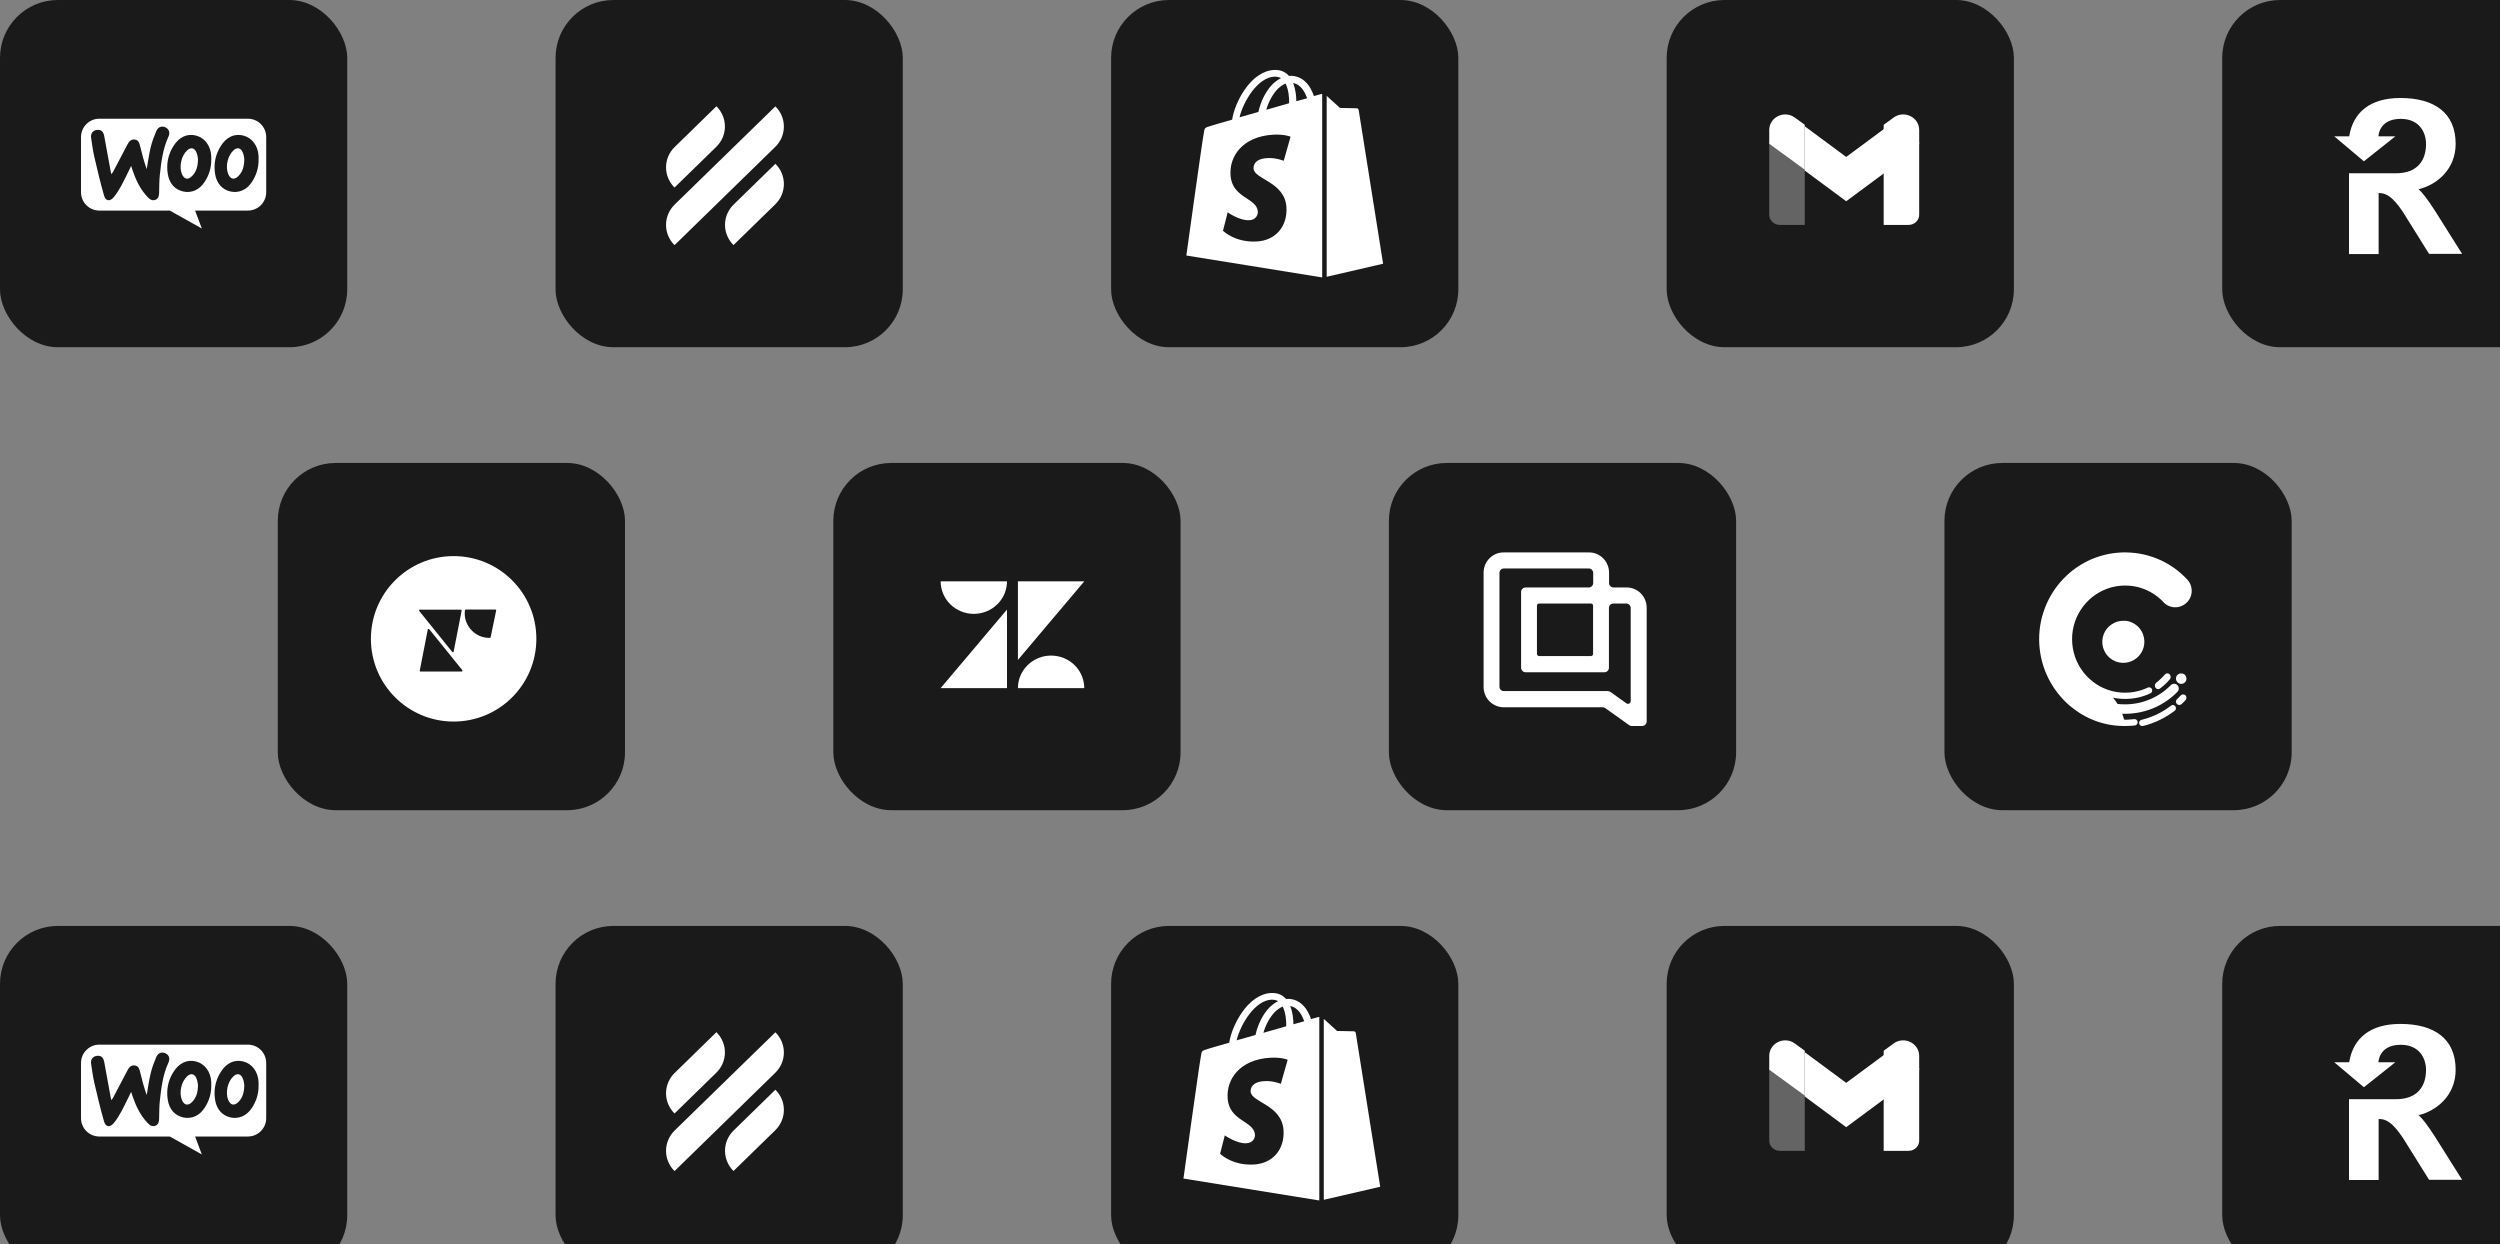
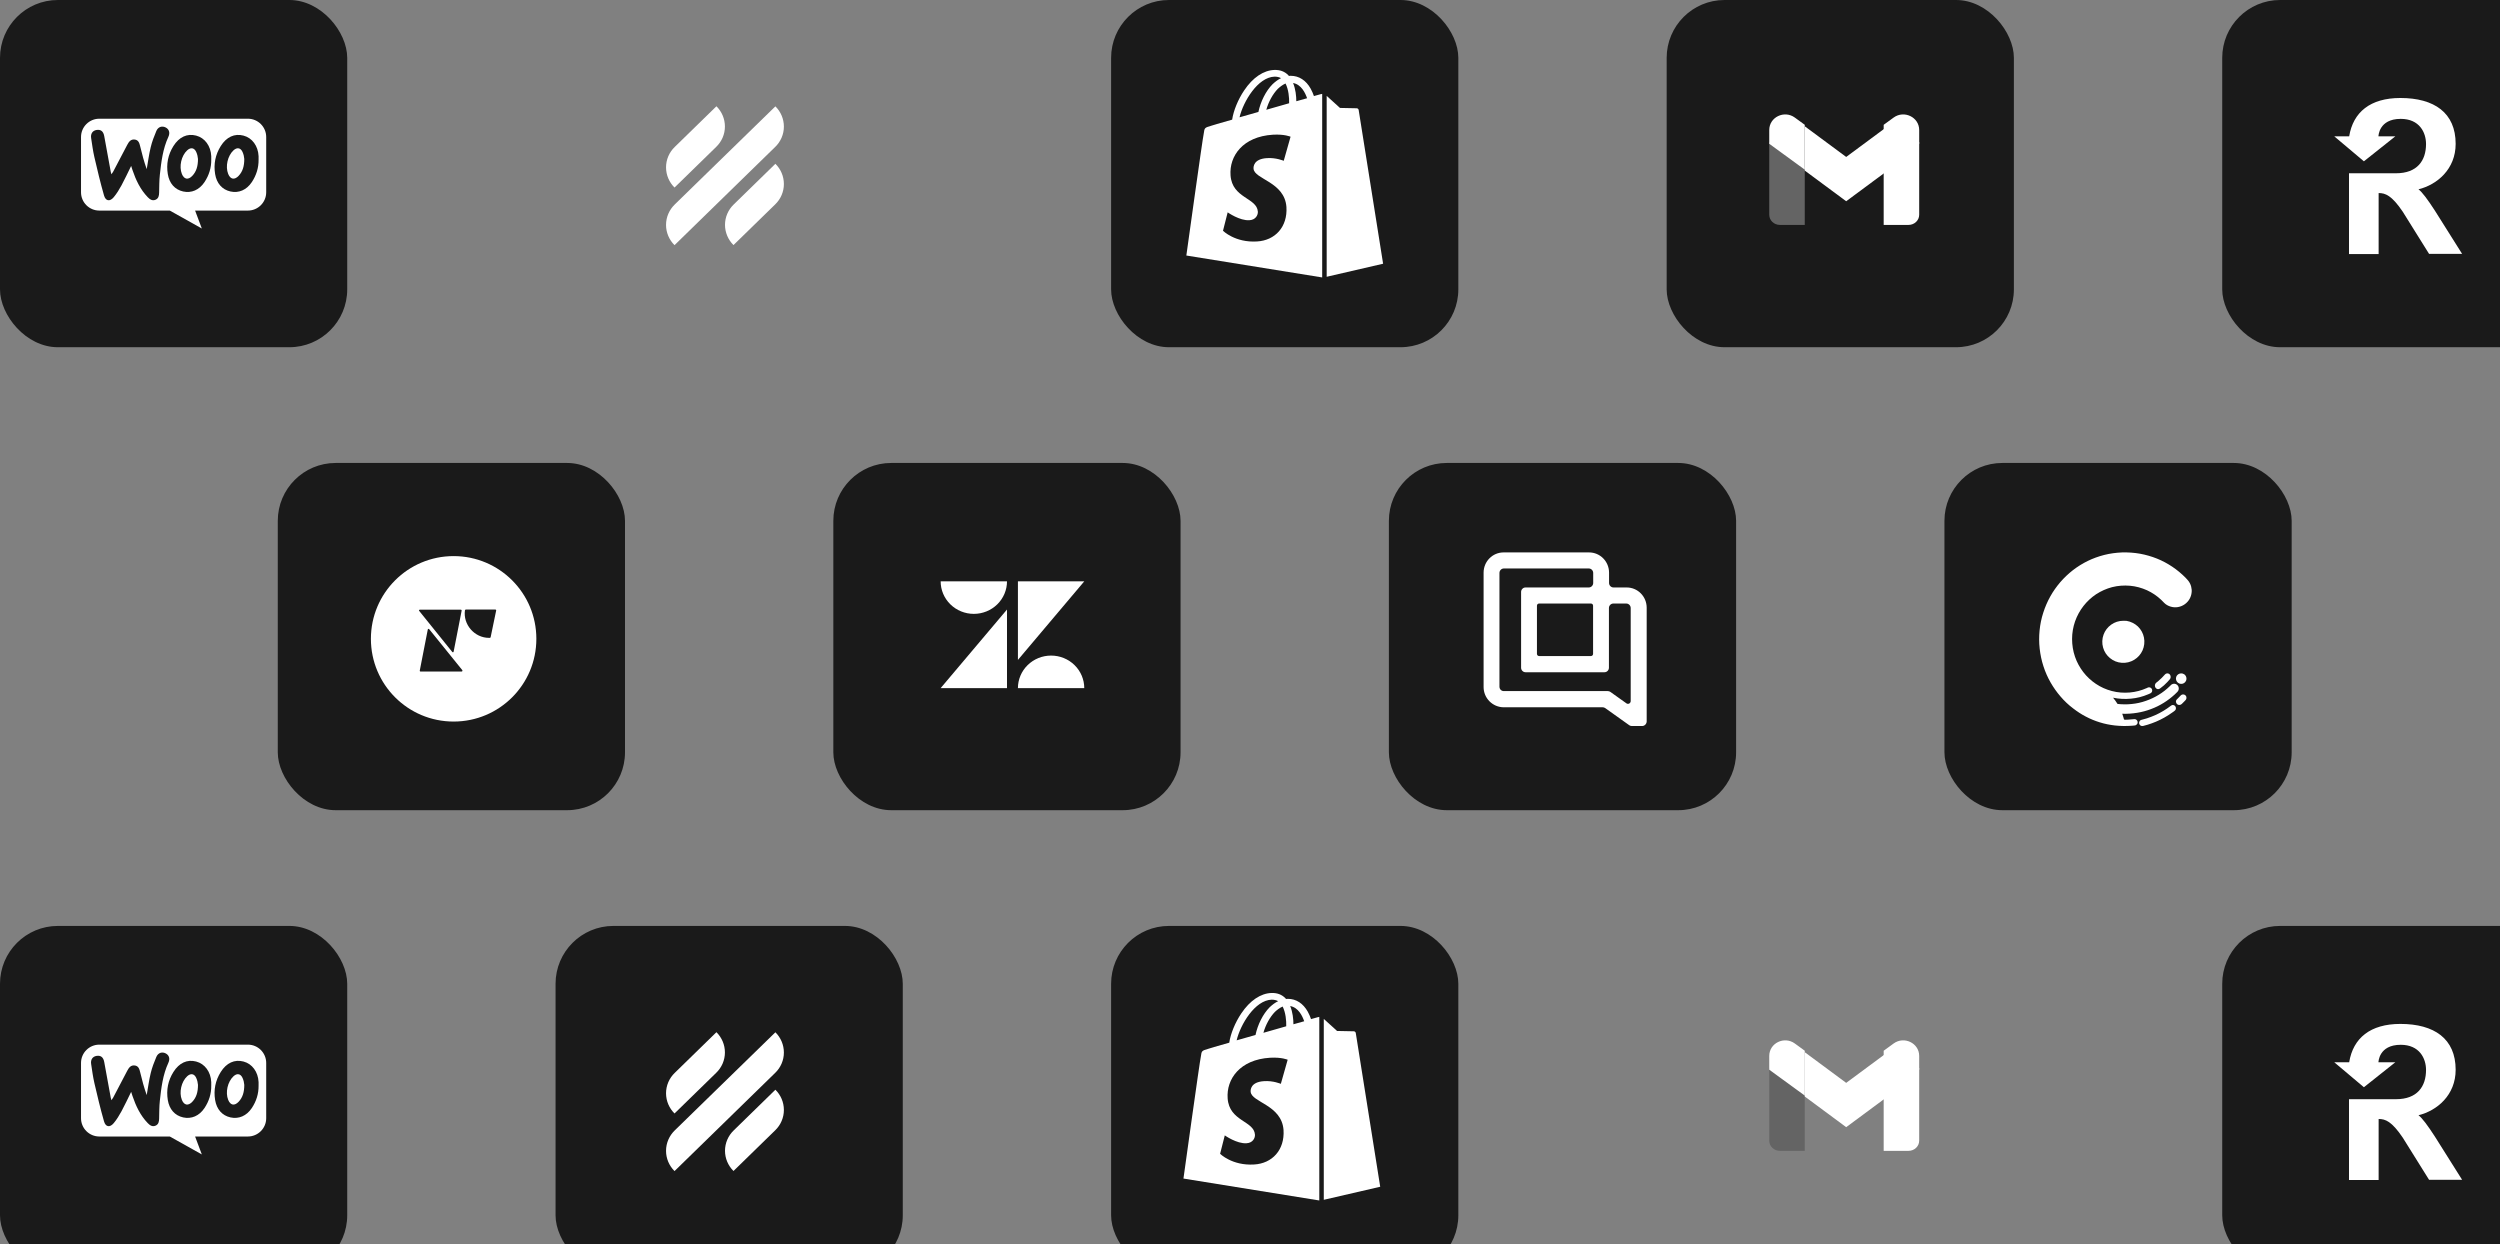
<svg xmlns="http://www.w3.org/2000/svg" width="432" height="215" viewBox="0 0 432 215" fill="none">
  <rect x="0" y="0" width="432" height="215" fill="#808080" stroke="none" />
  <g clip-path="url(#clip0_337_61)">
    <rect width="60" height="60" rx="10" fill="#1A1A1A" />
    <path d="M40.353 25.974C39.332 26.912 38.913 28.765 39.431 30.057C39.809 31.001 40.521 31.138 41.229 30.391C41.95 29.631 42.212 28.69 42.212 27.47C42.171 27.04 42.106 26.71 41.916 26.276C41.584 25.519 40.957 25.418 40.353 25.974Z" fill="white" />
    <path d="M42.837 20.514H17.162C15.416 20.514 14 21.93 14 23.677V33.225C14 34.972 15.416 36.388 17.162 36.388H29.291H29.341L34.875 39.486L33.712 36.388H42.837C44.583 36.388 46 34.972 46 33.225V23.677C46 21.93 44.584 20.514 42.837 20.514ZM27.497 33.303C27.485 33.817 27.397 34.295 26.878 34.516C26.328 34.749 25.905 34.464 25.534 34.079C24.245 32.742 23.48 31.111 22.892 29.381C22.831 29.203 22.775 29.022 22.663 28.673C22.066 29.885 21.568 30.972 20.997 32.021C20.607 32.738 20.176 33.451 19.655 34.075C18.985 34.879 18.259 34.768 17.972 33.764C17.347 31.583 16.822 29.372 16.311 27.16C16.06 26.074 15.918 24.962 15.748 23.859C15.632 23.107 16.003 22.568 16.676 22.459C17.422 22.338 17.863 22.695 18.012 23.521C18.387 25.593 18.767 27.663 19.147 29.734C19.166 29.835 19.205 29.932 19.259 30.114C19.384 29.928 19.481 29.809 19.551 29.676C20.365 28.129 21.175 26.58 21.987 25.032C22.262 24.507 22.599 24.026 23.28 24.112C23.946 24.197 24.092 24.742 24.226 25.299C24.544 26.622 24.888 27.939 25.352 29.23C25.576 27.962 25.742 26.68 26.044 25.43C26.274 24.475 26.632 23.543 27.015 22.636C27.322 21.912 28.002 21.704 28.628 22.025C29.234 22.336 29.418 22.951 29.095 23.647C28.133 25.729 27.865 27.972 27.62 30.212C27.51 31.235 27.523 32.272 27.497 33.303ZM36.505 27.554C36.528 28.985 36.121 30.293 35.33 31.478C34.432 32.825 33.077 33.407 31.651 33.089C30.213 32.769 29.255 31.689 28.995 30.076C28.715 28.346 29.033 26.729 29.966 25.241C30.957 23.662 32.345 23.026 33.895 23.432C35.399 23.825 36.423 25.218 36.504 26.986C36.513 27.175 36.505 27.364 36.505 27.554ZM44.683 27.554C44.707 28.985 44.298 30.293 43.508 31.478C42.61 32.825 41.256 33.407 39.829 33.089C38.392 32.769 37.434 31.689 37.172 30.076C36.893 28.346 37.212 26.729 38.145 25.241C39.135 23.662 40.524 23.026 42.074 23.432C43.577 23.825 44.601 25.218 44.683 26.986C44.691 27.175 44.683 27.364 44.683 27.554Z" fill="white" />
    <path d="M32.35 25.974C31.329 26.912 30.91 28.765 31.428 30.057C31.806 31.001 32.518 31.138 33.226 30.391C33.947 29.631 34.211 28.69 34.211 27.47C34.168 27.04 34.103 26.71 33.913 26.276C33.581 25.519 32.955 25.418 32.35 25.974Z" fill="white" />
-     <rect x="96" width="60" height="60" rx="10" fill="#1A1A1A" />
    <path d="M116.558 32.408L123.756 25.386C124.234 24.925 124.615 24.376 124.874 23.771C125.133 23.166 125.267 22.516 125.266 21.86C125.267 20.552 124.74 19.296 123.8 18.363L116.602 25.386C116.123 25.846 115.743 26.395 115.484 27C115.225 27.605 115.091 28.255 115.092 28.911C115.092 30.284 115.655 31.512 116.558 32.408ZM133.989 28.304L126.792 35.327C126.313 35.787 125.933 36.336 125.673 36.941C125.414 37.547 125.281 38.196 125.281 38.852C125.281 40.16 125.807 41.416 126.747 42.349L133.945 35.327C134.424 34.866 134.804 34.317 135.063 33.712C135.323 33.107 135.456 32.457 135.455 31.801C135.455 30.428 134.893 29.2 133.989 28.304V28.304ZM133.945 25.4C134.424 24.939 134.804 24.391 135.063 23.785C135.323 23.18 135.456 22.53 135.455 21.874C135.456 20.566 134.929 19.311 133.989 18.378L116.602 35.327C115.669 36.237 115.092 37.48 115.092 38.867C115.091 40.175 115.618 41.431 116.558 42.363L133.945 25.4V25.4Z" fill="white" />
    <rect x="192" width="60" height="60" rx="10" fill="#1A1A1A" />
    <g clip-path="url(#clip1_337_61)">
      <path d="M228.195 16.28C228.195 16.28 227.76 16.395 227.046 16.598C226.921 16.222 226.735 15.788 226.487 15.325C225.679 13.88 224.468 13.099 223.04 13.099C222.947 13.099 222.854 13.099 222.73 13.128C222.699 13.07 222.637 13.041 222.605 12.983C221.984 12.347 221.177 12.058 220.215 12.087C218.352 12.145 216.489 13.388 214.998 15.614C213.942 17.176 213.135 19.142 212.918 20.675C210.775 21.282 209.285 21.716 209.254 21.745C208.167 22.063 208.136 22.092 208.012 23.046C207.826 23.769 205 44.154 205 44.154L228.474 47.942V16.222C228.35 16.251 228.257 16.251 228.195 16.28ZM222.761 17.841C221.519 18.188 220.153 18.593 218.817 18.969C219.19 17.61 219.935 16.251 220.805 15.354C221.146 15.036 221.612 14.66 222.14 14.429C222.668 15.47 222.792 16.887 222.761 17.841ZM220.246 13.243C220.68 13.243 221.053 13.33 221.363 13.504C220.867 13.735 220.37 14.111 219.904 14.545C218.724 15.73 217.824 17.581 217.451 19.345C216.333 19.663 215.216 19.981 214.191 20.27C214.843 17.523 217.358 13.33 220.246 13.243ZM216.613 29.147C216.737 30.998 221.984 31.402 222.295 35.769C222.512 39.21 220.339 41.552 217.203 41.725C213.415 41.957 211.334 39.875 211.334 39.875L212.142 36.694C212.142 36.694 214.222 38.169 215.899 38.053C216.985 37.995 217.389 37.157 217.358 36.578C217.203 34.15 212.918 34.294 212.638 30.304C212.39 26.978 214.75 23.595 219.966 23.277C221.984 23.162 223.009 23.624 223.009 23.624L221.829 27.788C221.829 27.788 220.494 27.21 218.91 27.325C216.613 27.47 216.582 28.829 216.613 29.147ZM224.003 17.494C224.003 16.627 223.879 15.383 223.444 14.342C224.872 14.602 225.555 16.077 225.866 16.974C225.307 17.118 224.686 17.292 224.003 17.494Z" fill="white" />
      <path d="M229.25 47.827L239 45.571C239 45.571 234.808 19.171 234.777 18.998C234.746 18.824 234.591 18.709 234.436 18.709C234.28 18.709 231.548 18.651 231.548 18.651C231.548 18.651 229.871 17.147 229.25 16.569V47.827Z" fill="white" />
    </g>
    <rect x="288" width="60" height="60" rx="10" fill="#1A1A1A" />
    <path d="M307.567 38.865H311.863V28.93L305.727 24.547V37.112C305.727 38.082 306.552 38.865 307.567 38.865Z" fill="#646464" />
    <path d="M325.5 38.865H329.795C330.814 38.865 331.636 38.079 331.636 37.112V24.547L325.5 28.93" fill="white" />
    <path d="M325.5 21.567V29.319L331.636 24.847V22.462C331.636 20.25 329.038 18.988 327.218 20.315" fill="white" />
    <path d="M311.863 29.475V21.82L319.022 27.12L326.181 21.82V29.475L319.022 34.775" fill="white" />
    <path d="M305.727 22.462V24.847L311.863 29.319V21.567L310.145 20.315C308.322 18.988 305.727 20.25 305.727 22.462" fill="white" />
    <rect x="384" width="60" height="60" rx="10" fill="#1A1A1A" />
    <path d="M417.915 32.714C421.141 31.913 424.337 29.231 424.337 24.855C424.337 19.492 420.645 16.934 414.781 16.934C409.6 16.934 406.621 19.368 405.938 23.56H403.363L408.483 27.875L413.912 23.56H410.996C410.996 23.56 411.027 20.54 414.843 20.54C418.101 20.54 419.218 22.913 419.218 24.885C419.218 27.752 417.698 29.94 414.036 29.94H405.907V43.902H411.027V33.361H411.058C412.175 33.361 413.292 33.762 415.184 36.566L419.745 43.871H425.454L420.738 36.382C419.497 34.471 418.566 33.207 417.915 32.714Z" fill="white" />
    <rect x="48" y="80" width="60" height="60" rx="10" fill="#1A1A1A" />
    <path fill-rule="evenodd" clip-rule="evenodd" d="M92.683 110.389C92.683 118.289 86.287 124.685 78.387 124.685C70.488 124.685 64.092 118.289 64.092 110.389C64.092 102.49 70.488 96.094 78.387 96.094C86.287 96.094 92.683 102.49 92.683 110.389ZM72.683 116.045H79.772C79.891 116.045 79.939 115.902 79.891 115.807L74.163 108.719C74.068 108.623 73.948 108.671 73.924 108.766L72.54 115.854C72.516 115.974 72.588 116.045 72.683 116.045ZM72.54 105.354H79.628C79.724 105.354 79.795 105.449 79.772 105.521L78.387 112.609C78.363 112.728 78.22 112.752 78.149 112.656L72.421 105.545C72.373 105.473 72.421 105.354 72.54 105.354ZM80.344 105.449C80.368 105.401 80.416 105.33 80.487 105.33H85.595C85.69 105.33 85.762 105.425 85.738 105.497L84.783 110.103C84.759 110.174 84.712 110.222 84.64 110.222H84.497C81.991 110.222 79.986 107.907 80.344 105.449Z" fill="white" />
    <rect x="144" y="80" width="60" height="60" rx="10" fill="#1A1A1A" />
    <path d="M174.009 118.906V105.326L162.545 118.906H174.009Z" fill="white" />
    <path d="M172.33 104.43C173.405 103.375 174.009 101.945 174.009 100.453H162.545C162.545 101.945 163.149 103.375 164.224 104.43C165.299 105.485 166.757 106.077 168.277 106.077C169.797 106.077 171.255 105.485 172.33 104.43Z" fill="white" />
    <path d="M177.576 114.931C176.501 115.986 175.897 117.416 175.897 118.908H187.361C187.361 117.416 186.757 115.986 185.682 114.931C184.607 113.876 183.149 113.284 181.629 113.284C180.109 113.284 178.651 113.876 177.576 114.931Z" fill="white" />
    <path d="M175.897 100.453V114.033L187.363 100.453H175.897Z" fill="white" />
    <rect x="240" y="80" width="60" height="60" rx="10" fill="#1A1A1A" />
    <path d="M283.764 125.457H281.981C281.829 125.457 281.677 125.413 281.546 125.325L277.371 122.351C277.241 122.263 277.088 122.219 276.936 122.219H259.823C257.909 122.197 256.365 120.633 256.365 118.717V98.959C256.365 97.021 257.909 95.457 259.823 95.457H274.588C276.501 95.457 278.045 97.021 278.045 98.959V100.743C278.045 101.162 278.393 101.514 278.806 101.514H281.09C283.003 101.514 284.547 103.078 284.547 105.017V124.686C284.525 125.105 284.177 125.457 283.764 125.457ZM259.866 119.422H277.828C277.98 119.422 278.132 119.466 278.263 119.554L281.046 121.536C281.35 121.757 281.785 121.536 281.785 121.14V105.061C281.785 104.642 281.437 104.29 281.024 104.29H278.785C278.371 104.29 278.023 104.642 278.023 105.061V115.391C278.023 115.809 277.676 116.162 277.262 116.162H263.606C263.193 116.162 262.845 115.809 262.845 115.391V102.285C262.845 101.867 263.193 101.514 263.606 101.514H274.544C274.957 101.514 275.305 101.162 275.305 100.743V99.003C275.305 98.585 274.957 98.232 274.544 98.232H259.866C259.453 98.232 259.105 98.585 259.105 99.003V118.651C259.105 119.091 259.431 119.422 259.866 119.422ZM265.955 113.365H274.914C275.131 113.365 275.284 113.188 275.284 112.99V104.664C275.284 104.444 275.11 104.29 274.914 104.29H265.955C265.737 104.29 265.585 104.466 265.585 104.664V112.99C265.585 113.21 265.759 113.365 265.955 113.365Z" fill="white" />
    <rect x="336" y="80" width="60" height="60" rx="10" fill="#1A1A1A" />
    <path d="M377.418 116.513C377.104 116.297 376.689 116.314 376.375 116.53C376.06 116.746 375.927 117.162 376.043 117.528C376.159 117.894 376.491 118.16 376.872 118.177C377.253 118.193 377.601 117.977 377.75 117.628C377.915 117.229 377.783 116.746 377.418 116.513C377.832 116.796 377.021 116.231 377.418 116.513Z" fill="white" />
    <path d="M367.138 124.372C367.316 124.372 367.509 124.372 367.686 124.357C368.057 124.342 368.427 124.312 368.783 124.267C369.079 124.237 368.175 124.342 368.783 124.267C369.153 124.222 369.449 124.566 369.375 124.941C369.331 125.106 369.212 125.241 369.064 125.316C368.96 125.361 368.857 125.361 368.753 125.376C368.635 125.391 368.501 125.406 368.383 125.406C367.405 125.481 366.427 125.466 365.449 125.361C364.56 125.256 363.701 125.091 362.842 124.821C362.012 124.566 361.212 124.237 360.442 123.832C359.656 123.427 358.93 122.947 358.234 122.407C357.434 121.807 356.708 121.117 356.056 120.353C355.404 119.603 354.827 118.778 354.338 117.923C353.834 117.039 353.419 116.109 353.108 115.134C352.782 114.144 352.575 113.125 352.456 112.09C352.338 111.04 352.338 109.976 352.441 108.926C352.545 107.891 352.752 106.856 353.078 105.867C353.389 104.892 353.789 103.962 354.293 103.062C354.782 102.178 355.375 101.353 356.027 100.588C356.678 99.838 357.404 99.148 358.19 98.534C358.99 97.919 359.849 97.379 360.738 96.944C361.656 96.494 362.619 96.149 363.612 95.894C364.62 95.639 365.657 95.504 366.694 95.46C367.731 95.43 368.783 95.504 369.805 95.684C370.798 95.864 371.775 96.149 372.724 96.524C373.657 96.899 374.546 97.379 375.376 97.934C376.205 98.489 376.976 99.133 377.687 99.853C377.983 100.153 378.25 100.453 378.442 100.843C378.605 101.173 378.694 101.548 378.724 101.908C378.768 102.658 378.516 103.422 378.013 103.977C377.435 104.637 376.561 104.997 375.702 104.937C375.287 104.907 374.872 104.787 374.501 104.577C374.309 104.472 374.131 104.337 373.983 104.187C373.805 104.022 373.642 103.827 373.464 103.662C372.738 102.972 371.909 102.418 371.005 101.998C370.072 101.578 369.079 101.308 368.072 101.218C367.034 101.128 365.983 101.203 364.975 101.458C363.997 101.713 363.064 102.133 362.205 102.688C361.375 103.242 360.634 103.932 360.027 104.712C359.405 105.507 358.916 106.407 358.575 107.366C358.234 108.341 358.056 109.376 358.056 110.41C358.056 111.46 358.219 112.495 358.56 113.485C358.886 114.444 359.375 115.329 359.982 116.124C360.59 116.919 361.331 117.608 362.16 118.163C363.005 118.733 363.938 119.153 364.931 119.408C365.938 119.678 366.99 119.753 368.027 119.663C369.035 119.573 370.027 119.318 370.961 118.898C371.064 118.853 371.153 118.793 371.257 118.778C371.346 118.763 371.435 118.763 371.524 118.793C371.701 118.853 371.835 118.988 371.879 119.168C371.924 119.333 371.894 119.528 371.775 119.663C371.716 119.738 371.627 119.783 371.538 119.828C371.42 119.873 371.316 119.933 371.198 119.978C370.249 120.383 369.257 120.638 368.235 120.728C367.197 120.833 366.146 120.773 365.138 120.563C365.271 120.713 365.39 120.878 365.508 121.042C365.627 121.207 365.746 121.387 365.849 121.552C365.864 121.582 365.908 121.642 365.908 121.642C365.908 121.642 365.923 121.642 365.953 121.642C366.012 121.642 366.057 121.657 366.116 121.657C366.22 121.672 366.323 121.672 366.427 121.687C366.857 121.717 367.286 121.717 367.716 121.702C368.56 121.657 369.405 121.537 370.22 121.297C371.005 121.072 371.775 120.758 372.501 120.368C373.213 119.978 373.879 119.528 374.487 118.988C374.635 118.853 374.783 118.718 374.931 118.583C375.064 118.463 375.168 118.313 375.331 118.238C375.613 118.088 375.953 118.133 376.19 118.328C376.442 118.523 376.546 118.853 376.472 119.168C376.427 119.333 376.353 119.468 376.235 119.573C376.087 119.708 375.953 119.858 375.805 119.993C375.213 120.533 374.576 121.027 373.894 121.447C373.198 121.882 372.472 122.242 371.701 122.527C370.916 122.827 370.116 123.037 369.286 123.172C368.442 123.307 367.583 123.367 366.723 123.337C366.797 123.532 366.857 123.727 366.916 123.922C366.946 124.012 366.96 124.102 366.99 124.192C366.99 124.222 367.02 124.297 367.02 124.297L367.138 124.372Z" fill="white" />
    <path d="M375.124 121.959C374.294 122.597 373.39 123.144 372.441 123.569C371.967 123.782 371.478 123.964 370.974 124.131C370.722 124.207 370.47 124.283 370.218 124.344C370.114 124.374 369.996 124.39 369.892 124.45C369.803 124.496 369.744 124.572 369.699 124.663C369.595 124.861 369.625 125.089 369.758 125.256C369.907 125.453 370.129 125.484 370.351 125.438C370.855 125.317 371.359 125.165 371.848 124.982C372.827 124.633 373.775 124.162 374.664 123.6C374.887 123.463 375.109 123.311 375.317 123.159C375.42 123.083 375.539 123.007 375.643 122.931C375.732 122.855 375.835 122.794 375.909 122.688C376.028 122.521 376.028 122.278 375.924 122.095C375.821 121.913 375.613 121.807 375.42 121.822C375.302 121.852 375.198 121.898 375.124 121.959C375.361 121.776 373.597 123.113 375.124 121.959Z" fill="white" />
    <path d="M376.826 120.177C376.682 120.338 376.522 120.498 376.361 120.658C376.233 120.786 376.089 120.898 376.024 121.074C375.928 121.411 376.153 121.763 376.489 121.811C376.698 121.843 376.874 121.763 377.019 121.635C377.179 121.491 377.34 121.331 377.484 121.17C377.612 121.042 377.757 120.914 377.805 120.722C377.837 120.578 377.821 120.402 377.74 120.274C377.548 119.953 377.083 119.905 376.826 120.177C377.051 119.937 376.618 120.402 376.826 120.177Z" fill="white" />
    <path d="M374.106 116.544C373.748 116.955 373.374 117.331 372.969 117.673C372.86 117.759 372.735 117.861 372.626 117.947C372.533 118.015 372.455 118.118 372.408 118.238C372.315 118.477 372.377 118.768 372.564 118.939C372.782 119.144 373.063 119.127 373.296 118.939C373.514 118.768 373.732 118.597 373.935 118.426C374.122 118.255 374.309 118.067 374.496 117.878C374.605 117.776 374.698 117.656 374.807 117.536C374.901 117.434 374.994 117.331 375.057 117.194C375.15 116.92 375.057 116.595 374.823 116.441C374.589 116.305 374.293 116.339 374.106 116.544C374.324 116.305 373.561 117.177 374.106 116.544Z" fill="white" />
    <path d="M366.908 107.27C366.155 107.27 365.417 107.5 364.802 107.946C364.202 108.377 363.741 108.977 363.495 109.669C363.233 110.377 363.203 111.177 363.418 111.915C363.618 112.623 364.033 113.254 364.602 113.715C365.171 114.192 365.893 114.485 366.631 114.531C367.385 114.592 368.153 114.408 368.799 114.008C369.43 113.623 369.922 113.069 370.229 112.392C370.537 111.7 370.629 110.915 370.475 110.162C370.337 109.439 369.952 108.762 369.43 108.254C368.891 107.746 368.2 107.408 367.477 107.285C367.277 107.285 367.093 107.27 366.908 107.27Z" fill="white" />
    <rect y="160" width="60" height="60" rx="10" fill="#1A1A1A" />
    <path d="M40.353 185.974C39.332 186.912 38.913 188.765 39.431 190.057C39.809 191.001 40.521 191.138 41.229 190.391C41.95 189.631 42.212 188.69 42.212 187.47C42.171 187.04 42.106 186.71 41.916 186.277C41.584 185.519 40.957 185.418 40.353 185.974Z" fill="white" />
    <path d="M42.837 180.514H17.162C15.416 180.514 14 181.93 14 183.677V193.226C14 194.972 15.416 196.388 17.162 196.388H29.291H29.341L34.875 199.486L33.712 196.388H42.837C44.583 196.388 46 194.972 46 193.226V183.677C46 181.93 44.584 180.514 42.837 180.514ZM27.497 193.303C27.485 193.817 27.397 194.295 26.878 194.516C26.328 194.749 25.905 194.464 25.534 194.079C24.245 192.743 23.48 191.111 22.892 189.381C22.831 189.203 22.775 189.022 22.663 188.673C22.066 189.885 21.568 190.972 20.997 192.021C20.607 192.738 20.176 193.451 19.655 194.075C18.985 194.879 18.259 194.768 17.972 193.764C17.347 191.583 16.822 189.372 16.311 187.16C16.06 186.074 15.918 184.962 15.748 183.859C15.632 183.107 16.003 182.568 16.676 182.459C17.422 182.338 17.863 182.695 18.012 183.521C18.387 185.593 18.767 187.663 19.147 189.734C19.166 189.835 19.205 189.932 19.259 190.115C19.384 189.928 19.481 189.809 19.551 189.676C20.365 188.129 21.175 186.58 21.987 185.032C22.262 184.507 22.599 184.026 23.28 184.112C23.946 184.197 24.092 184.742 24.226 185.299C24.544 186.622 24.888 187.939 25.352 189.23C25.576 187.962 25.742 186.68 26.044 185.43C26.274 184.475 26.632 183.543 27.015 182.636C27.322 181.912 28.002 181.704 28.628 182.025C29.234 182.336 29.418 182.951 29.095 183.647C28.133 185.729 27.865 187.972 27.62 190.212C27.51 191.235 27.523 192.272 27.497 193.303ZM36.505 187.554C36.528 188.985 36.121 190.293 35.33 191.478C34.432 192.825 33.077 193.407 31.651 193.089C30.213 192.769 29.255 191.689 28.995 190.077C28.715 188.346 29.033 186.729 29.966 185.241C30.957 183.662 32.345 183.026 33.895 183.432C35.399 183.825 36.423 185.218 36.504 186.986C36.513 187.175 36.505 187.364 36.505 187.554ZM44.683 187.554C44.707 188.985 44.298 190.293 43.508 191.478C42.61 192.825 41.256 193.407 39.829 193.089C38.392 192.769 37.434 191.689 37.172 190.077C36.893 188.346 37.212 186.729 38.145 185.241C39.135 183.662 40.524 183.026 42.074 183.432C43.577 183.825 44.601 185.218 44.683 186.986C44.691 187.175 44.683 187.364 44.683 187.554Z" fill="white" />
    <path d="M32.35 185.974C31.329 186.912 30.91 188.765 31.428 190.057C31.806 191.001 32.518 191.138 33.226 190.391C33.947 189.631 34.211 188.69 34.211 187.47C34.168 187.04 34.103 186.71 33.913 186.277C33.581 185.519 32.955 185.418 32.35 185.974Z" fill="white" />
    <rect x="96" y="160" width="60" height="60" rx="10" fill="#1A1A1A" />
    <path d="M116.558 192.408L123.756 185.386C124.234 184.925 124.615 184.376 124.874 183.771C125.133 183.166 125.267 182.516 125.266 181.86C125.267 180.552 124.74 179.296 123.8 178.363L116.602 185.386C116.123 185.846 115.743 186.395 115.484 187C115.225 187.606 115.091 188.255 115.092 188.911C115.092 190.284 115.655 191.512 116.558 192.408ZM133.989 188.304L126.792 195.327C126.313 195.787 125.933 196.336 125.673 196.941C125.414 197.547 125.281 198.196 125.281 198.852C125.281 200.16 125.807 201.416 126.747 202.349L133.945 195.327C134.424 194.866 134.804 194.317 135.063 193.712C135.323 193.107 135.456 192.457 135.455 191.801C135.455 190.428 134.893 189.2 133.989 188.304V188.304ZM133.945 185.4C134.424 184.94 134.804 184.391 135.063 183.785C135.323 183.18 135.456 182.53 135.455 181.874C135.456 180.566 134.929 179.311 133.989 178.378L116.602 195.327C115.669 196.237 115.092 197.48 115.092 198.867C115.091 200.175 115.618 201.43 116.558 202.363L133.945 185.4V185.4Z" fill="white" />
    <rect x="192" y="160" width="60" height="60" rx="10" fill="#1A1A1A" />
    <g clip-path="url(#clip2_337_61)">
      <path d="M227.695 175.779C227.695 175.779 227.26 175.895 226.546 176.098C226.421 175.722 226.235 175.288 225.987 174.825C225.179 173.379 223.968 172.599 222.54 172.599C222.447 172.599 222.354 172.599 222.23 172.628C222.199 172.57 222.137 172.541 222.105 172.483C221.484 171.847 220.677 171.558 219.715 171.587C217.852 171.645 215.989 172.888 214.498 175.114C213.442 176.676 212.635 178.642 212.418 180.175C210.275 180.782 208.785 181.216 208.754 181.245C207.667 181.563 207.636 181.592 207.512 182.546C207.326 183.269 204.5 203.654 204.5 203.654L227.974 207.442V175.722C227.85 175.751 227.757 175.751 227.695 175.779ZM222.261 177.341C221.019 177.688 219.653 178.093 218.317 178.469C218.69 177.11 219.435 175.751 220.305 174.854C220.646 174.536 221.112 174.16 221.64 173.929C222.168 174.97 222.292 176.387 222.261 177.341ZM219.746 172.743C220.18 172.743 220.553 172.83 220.863 173.004C220.367 173.235 219.87 173.611 219.404 174.045C218.224 175.23 217.324 177.081 216.951 178.845C215.833 179.163 214.716 179.481 213.691 179.77C214.343 177.023 216.858 172.83 219.746 172.743ZM216.113 188.647C216.237 190.498 221.484 190.902 221.795 195.269C222.012 198.71 219.839 201.052 216.703 201.225C212.915 201.457 210.834 199.375 210.834 199.375L211.642 196.194C211.642 196.194 213.722 197.669 215.399 197.553C216.485 197.495 216.889 196.657 216.858 196.078C216.703 193.649 212.418 193.794 212.138 189.804C211.89 186.478 214.25 183.095 219.466 182.777C221.484 182.661 222.509 183.124 222.509 183.124L221.329 187.288C221.329 187.288 219.994 186.71 218.41 186.825C216.113 186.97 216.082 188.329 216.113 188.647ZM223.503 176.994C223.503 176.126 223.379 174.883 222.944 173.842C224.372 174.102 225.055 175.577 225.366 176.473C224.807 176.618 224.186 176.792 223.503 176.994Z" fill="white" />
      <path d="M228.75 207.326L238.5 205.071C238.5 205.071 234.308 178.671 234.277 178.498C234.246 178.324 234.091 178.208 233.936 178.208C233.78 178.208 231.048 178.151 231.048 178.151C231.048 178.151 229.371 176.647 228.75 176.069V207.326Z" fill="white" />
    </g>
-     <rect x="288" y="160" width="60" height="60" rx="10" fill="#1A1A1A" />
    <path d="M307.567 198.865H311.863V188.93L305.727 184.547V197.112C305.727 198.082 306.552 198.865 307.567 198.865Z" fill="#646464" />
    <path d="M325.5 198.865H329.795C330.814 198.865 331.636 198.079 331.636 197.112V184.547L325.5 188.93" fill="white" />
    <path d="M325.5 181.567V189.319L331.636 184.847V182.462C331.636 180.25 329.038 178.988 327.218 180.315" fill="white" />
    <path d="M311.863 189.475V181.82L319.022 187.12L326.181 181.82V189.475L319.022 194.775" fill="white" />
    <path d="M305.727 182.462V184.847L311.863 189.319V181.567L310.145 180.315C308.322 178.988 305.727 180.25 305.727 182.462" fill="white" />
    <rect x="384" y="160" width="60" height="60" rx="10" fill="#1A1A1A" />
    <path d="M417.915 192.714C421.141 191.913 424.337 189.231 424.337 184.855C424.337 179.492 420.645 176.934 414.781 176.934C409.6 176.934 406.621 179.368 405.938 183.56H403.363L408.483 187.875L413.912 183.56H410.996C410.996 183.56 411.027 180.54 414.843 180.54C418.101 180.54 419.218 182.913 419.218 184.885C419.218 187.752 417.698 189.94 414.036 189.94H405.907V203.902H411.027V193.361H411.058C412.175 193.361 413.292 193.762 415.184 196.566L419.745 203.871H425.454L420.738 196.382C419.497 194.471 418.566 193.207 417.915 192.714Z" fill="white" />
  </g>
  <defs>
    <clipPath id="clip0_337_61">
      <rect width="432" height="215" fill="white" />
    </clipPath>
    <clipPath id="clip1_337_61">
      <rect width="34" height="36" fill="white" transform="translate(205 12)" />
    </clipPath>
    <clipPath id="clip2_337_61">
      <rect width="34" height="36" fill="white" transform="translate(204.5 171.5)" />
    </clipPath>
  </defs>
</svg>